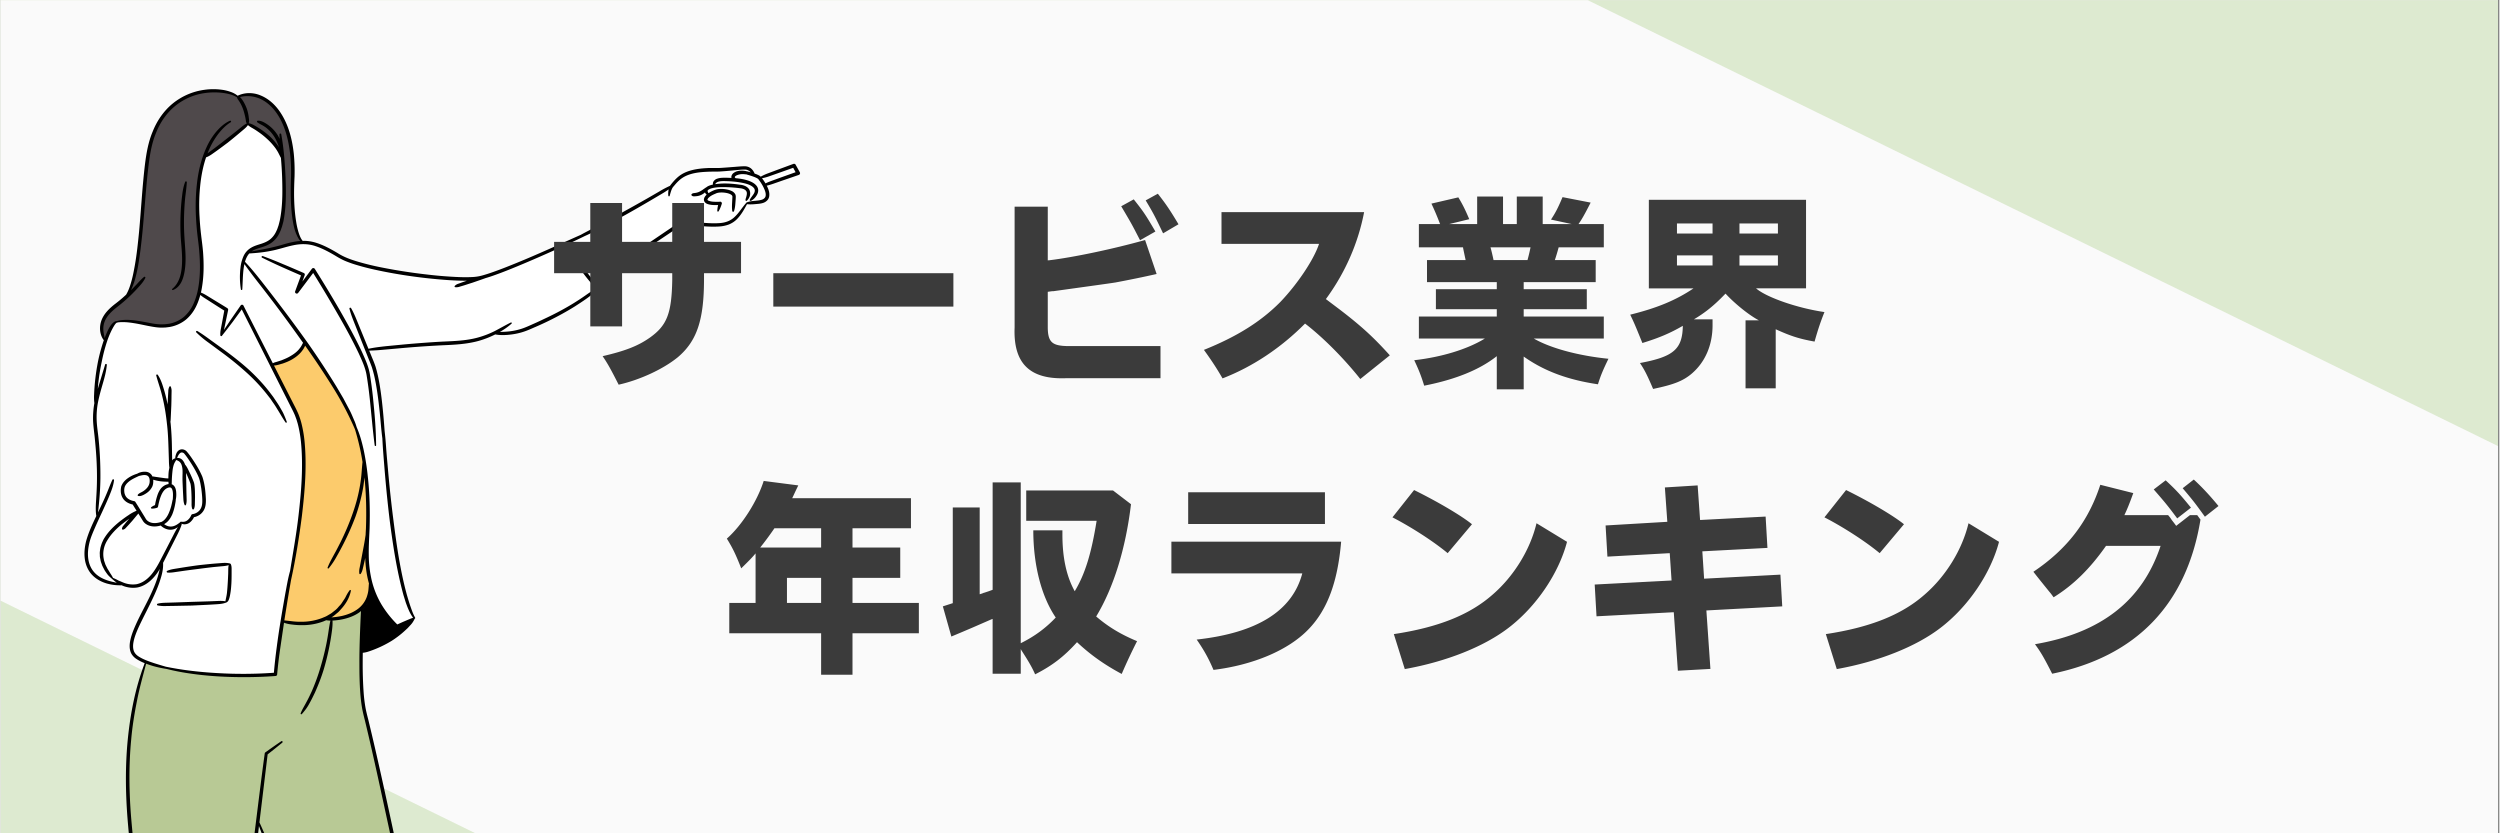
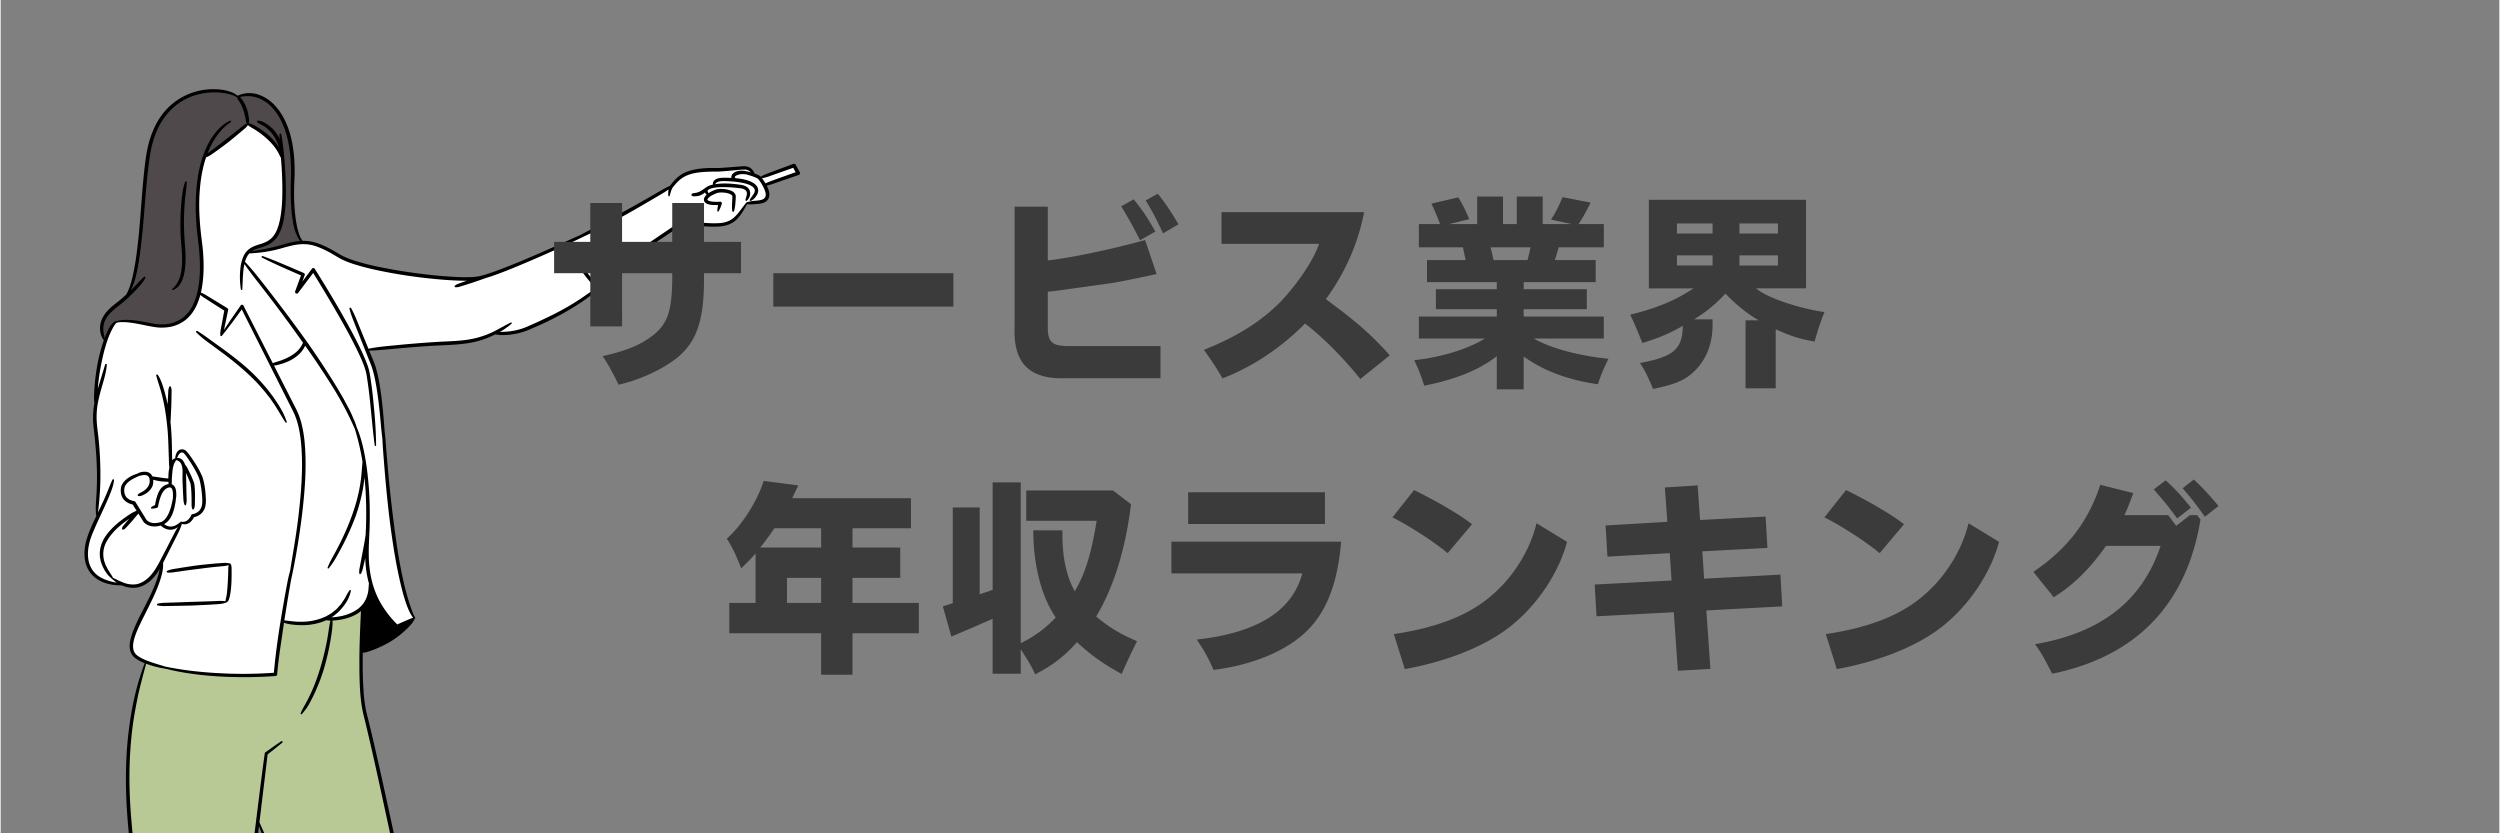
<svg xmlns="http://www.w3.org/2000/svg" width="300" viewBox="0 0 224.88 75" height="100" version="1.0">
  <rect x="0" y="0" width="224.88" height="75" fill="#808080" stroke="none" />
  <defs>
    <clipPath id="a">
-       <path d="M0 .02h224.762v74.96H0Zm0 0" />
-     </clipPath>
+       </clipPath>
    <clipPath id="b">
      <path d="M0 .02h224.762v74.96H0Zm0 0" />
    </clipPath>
    <clipPath id="c">
-       <path d="M19.254-60.523 246.246 50.668 197.25 150.691-29.742 39.496Zm0 0" />
-     </clipPath>
+       </clipPath>
    <clipPath id="d">
      <path d="M19.254-60.523 246.184 50.64l-48.996 100.02-226.93-111.165Zm0 0" />
    </clipPath>
    <clipPath id="e">
      <path d="M7.496 8h64.465v66.98H7.496Zm0 0" />
    </clipPath>
    <clipPath id="f">
      <path d="M14 30h40v44.98H14Zm0 0" />
    </clipPath>
    <clipPath id="g">
      <path d="M11 54h30v20.98H11Zm0 0" />
    </clipPath>
    <clipPath id="h">
      <path d="M7.496 8h64.465v66.98H7.496Zm0 0" />
    </clipPath>
  </defs>
  <g clip-path="url(#a)">
    <path fill="#fff" d="M0 .02h224.879v74.96H0Zm0 0" />
-     <path fill="#ddead0" d="M0 .02h224.879v74.96H0Zm0 0" />
  </g>
  <g clip-path="url(#b)">
    <g clip-path="url(#c)">
      <g clip-path="url(#d)">
        <path fill="#fafafa" d="M19.254-60.523 246.246 50.668l-48.996 100.02L-29.742 39.496Zm0 0" />
      </g>
    </g>
  </g>
  <g clip-path="url(#e)">
    <path fill="#fff" d="M24.426 125.695c-.852 0-1.766-.136-2.793-.422-.63-.183-1.305-.398-1.922-.691l-.04-.016c-.194-.07-.413-.168-.624-.261l-.05-.02a18.91 18.91 0 0 0-1.067-.426 30.836 30.836 0 0 0-1.059-.379c-.367-.128-.738-.257-1.101-.398l-.141-.055c-.133-.05-.258-.097-.399-.164a.825.825 0 0 1-.386-.41c-.156-.394-.082-.805-.02-1.133.094-.457.23-.902.364-1.332.058-.187.113-.367.167-.55l.016-.067v-.066c-.004-.121.016-.239.031-.356.024-.172.043-.347.055-.523.027-.387.043-.727.043-1.047.012-.336.012-.692.004-1.047l-.027-.914-.364-.059c-.433-.07-.91-.156-1.492-.27l-1.258-.257a9.194 9.194 0 0 1-1.14-.305l-.055-.015a30.49 30.49 0 0 1 .05-3.274c.055-.972.13-2.004.239-3.336.188-2.285.41-4.593.605-6.629l.02-.175c.215-2.133.434-4.332.621-6.504.113-1.332.192-2.36.25-3.336.031-.48.059-.965.086-1.445.035-.602.066-1.184.11-1.762v-.035l-.008-.098-.004-.016c-.188-1.136-.313-2.297-.438-3.418l-.785-7.23a118.22 118.22 0 0 1-.344-3.559c-.207-2.578-.199-4.914.02-7.14.25-2.5.71-4.645 1.414-6.559l.14-.379-.367-.172a3.437 3.437 0 0 1-.46-.254c-.239-.148-.422-.37-.489-.593-.078-.223-.09-.477-.043-.785.082-.528.281-1.008.496-1.497.227-.507.485-1.007.735-1.492.222-.433.453-.886.66-1.34.742-1.605.754-2.773.847-3.011 0 0-.855 1.347-1.214 1.742-.293.316-.692.453-1.047.515a2.45 2.45 0 0 1-1.156-.121c-.145-.046-1.325-.074-2.247-.55-.39-.204-.84-.82-.992-1.246-.144-.383-.191-.817-.152-1.336.043-.454.14-.899.3-1.309.212-.57.465-1.117.688-1.586l.059-.121-.02-.129c-.058-.434-.031-.883-.004-1.312.008-.11.012-.211.02-.317.039-.598.058-1.16.058-1.715a32.82 32.82 0 0 0-.183-3.425c-.02-.211-.047-.426-.07-.645-.04-.348-.083-.703-.098-1.063a7.357 7.357 0 0 1 .11-1.511l.01-.063-.007-.066a3.95 3.95 0 0 1-.02-.727c.016-.36.036-.68.067-.98.059-.66.156-1.317.281-1.953.133-.637.29-1.211.469-1.746l.066-.2-.113-.175c-.273-.434-.312-1.063-.098-1.606.235-.578.715-1.008 1.157-1.351.308-.235.617-.493.972-.817l.051-.043.031-.058c.09-.153.16-.293.215-.434.086-.203.16-.434.239-.719.144-.5.238-1.015.324-1.472.18-1.032.289-2.051.379-3 .074-.801.136-1.618.199-2.41.09-1.188.183-2.41.324-3.614.102-.84.266-1.933.664-2.945a7.082 7.082 0 0 1 1.656-2.512c1.86-1.836 5.184-1.277 5.575-.937l.304.191c1.578-.719 3.172.684 3.602 1.32.668 1.008 1.156 2.192 1.316 3.793.063.645.082 1.317.063 2.051-.028.66-.055 1.352-.035 2.05.023.786.082 1.438.183 2.04.055.355.13.691.219 1 .062.191.148.437.285.656l.129.203.242.004c.356.004.7.063 1.035.172.7.223 1.336.582 1.88.899.605.39 1.277.62 1.91.812.578.168 1.222.328 2.027.492a51.33 51.33 0 0 0 4.117.649c.719.082 1.418.148 2.078.191.434.027.941.055 1.465.055.207 0 .414-.004.617-.016.356-.012.68-.066 1.027-.172.317-.09.641-.195.993-.32a47.057 47.057 0 0 0 1.941-.754c1.5-.61 2.996-1.281 4.445-1.934l.102-.043c.434-.195.867-.39 1.3-.582l.024-.011.02-.012c.199-.113.398-.219.601-.32.301-.153.602-.313.903-.47l.187-.1c.793-.422 1.566-.856 2.152-1.184.715-.395 1.43-.797 2.141-1.203l1.063-.614c.273-.16.562-.324.878-.468l.106-.051.07-.094c.028-.039.051-.07.078-.098l.051-.062c.203-.246.48-.559.836-.773.285-.176.633-.305 1.066-.399.325-.07.672-.113 1.137-.137a6.52 6.52 0 0 1 .39-.011l.427.004c.109 0 .218 0 .324-.008.367-.016.742-.047 1.101-.075l.036-.003.308-.024c.27-.023.524-.047.797-.047h.047a.76.76 0 0 1 .492.215c.074.074.133.16.18.258l.082.156.168.063.09.035.054.023c.04.02.082.035.13.067l.214.129.223-.114c.14-.074.285-.136.449-.199l2.312-.86c.149.235.274.462.395.692l-.023.031-2.313.797c-.07.028-.148.051-.23.078l-.446.137.16.434c.079.222.106.39.086.57a.575.575 0 0 1-.152.316.843.843 0 0 1-.309.184c-.195.063-.386.078-.574.094l-.129.008c-.136.011-.265.02-.394.02h-.11l-.273-.013-.133.239c-.226.41-.46.804-.789 1.144a2.004 2.004 0 0 1-.68.45c-.226.09-.488.144-.808.167-.168.012-.344.02-.535.02-.38 0-.762-.027-1.118-.05a29.978 29.978 0 0 1-1.464-.165l-.172-.023-3.11 2.086-1.558 1.039c-.45.304-.89.597-1.344.851l-.29.164.075.317c.07.308.102.582.094.84-.078.054-.149.113-.219.167-.125.098-.25.196-.383.282l-.316.215-.082.058c-.078.059-.113.078-.168.078h-.02l-.03-.011c-.024-.012-.052-.024-.075-.04l-.29-.171-.241.23c-.512.48-1.121.871-1.707 1.25l-.118.078c-.703.438-1.457.856-2.296 1.27-.344.172-.723.347-1.196.554l-.238.102c-.316.137-.64.281-.984.383a6.026 6.026 0 0 1-1.293.238c-.137.008-.274.016-.41.016-.2 0-.387-.016-.563-.043l-.14-.024-.126.063c-.46.226-.925.402-1.382.531-1.067.297-2.188.348-3.27.395-1.059.05-2.152.125-3.344.222l-1.656.149c-.344.03-.734.07-1.129.09l-.625.03.344.837c.113.277.207.508.293.758.074.242.144.5.207.78.223 1.005.344 2.009.46 3.204l.036.363c.043.48.086.953.117 1.426.055.484.094.977.13 1.437.03.473.073.95.116 1.426.028.278.051.543.07.805.137 1.504.297 3.004.485 4.46.18 1.407.387 2.919.687 4.43.145.739.313 1.473.504 2.184l.059.192c.086.293.172.59.273.878l.036.106c.109.305.222.625.375.894l-.016.012-.031.067a1.768 1.768 0 0 1-.328.476l-.243.266-.273.254a7.86 7.86 0 0 1-1.152.875 9.98 9.98 0 0 1-1.286.664c-.27.11-.48.191-.68.258a3.02 3.02 0 0 1-.347.097l-.348.074-.004.352c-.003.266-.003.531-.003.797.004 1.035.03 1.82.09 2.547.03.465.081.879.148 1.265.058.352.144.692.234 1.055l.047.191c.793 3.274 1.512 6.579 2.238 9.957.786 3.692 1.434 6.77 2.086 9.997.266 1.504.559 3.273.606 5.058.012.442-.055.875-.11 1.262-.039.25-.082.5-.132.746l-.008.059.004.058c.789 5.192 1.066 9.29 1.215 10.852.132 1.449.503 2.781.746 4.683.132 1.008.254 1.84.386 2.614l.051.27c.137.75.278 1.523.496 2.265l-.191.187.11.27c.14.347.269.699.39 1.039l.101.281c.204.563.403 1.059.614 1.52.265.59.511 1.047.773 1.433.184.274.352.473.524.625.128.114.3.219.46.32.075.047.145.09.215.137a27.23 27.23 0 0 0 2.86 1.621c.472.227.98.454 1.504.668l.203.082c.398.16.808.325 1.203.512l.078.04.082.003a9.02 9.02 0 0 1 1.617.27c.477.136 1.04.32 1.524.656.265.187.445.39.55.61a.797.797 0 0 1 .086.402.622.622 0 0 1-.175.37c-.188.204-.422.317-.715.423-.235.082-.5.144-.813.19-.324.048-.668.071-1.023.071a9.13 9.13 0 0 1-.645-.023 88.972 88.972 0 0 1-1.504-.153l-3.484-.375a67.795 67.795 0 0 0-3.328-.285 17.75 17.75 0 0 0-1.012-.035 8.51 8.51 0 0 0-.656.024c-.469.039-1.05.086-1.613.086h-.059c-.504-.008-1.09-.032-1.652-.22-.309-.109-.535-.253-.688-.445a.946.946 0 0 1-.176-.367 3.103 3.103 0 0 1-.093-.41c-.082-.566.035-1.144.164-1.633.07-.254.152-.523.254-.816l.015-.043.008-.047c.008-.055.016-.11.027-.16l.004-.027v-.024c.012-.121.028-.242.047-.36l.004-.019v-.023c.016-.18.04-.485.024-.781a10.826 10.826 0 0 0-.176-1.61c-.09-.547-.2-1.082-.324-1.59a28.987 28.987 0 0 0-.204-.785c-.039-.137-.082-.285-.113-.445l-.066-.32-.461-.043c-.371-.043-.774-.07-1.188-.09a16.676 16.676 0 0 0-1.191 0l-.152.008c-.317.015-.637.03-.958.039l-.003-.032c-.262-2.367-.442-4.777-.618-7.109-.07-.973-.14-1.938-.218-2.906-.125-1.73-.29-3.496-.43-5.055-.145-1.52-.316-3.289-.547-5.043a30.753 30.753 0 0 0-.422-2.5l-.304-1.23-.34-1.223a93.666 93.666 0 0 0-1.578-4.824 176.333 176.333 0 0 0-1.758-4.766l-.508-1.32c-.258-.668-1.188-2.867-1.441-3.535l-.188 1.64-.707 6.074-.055.485c-.238 2.101-.488 4.277-.652 6.414-.023.351-.027.691-.035 1.05-.016.794-.035 1.61-.23 2.407a2.134 2.134 0 0 1-.196.508l-.055.105.008.117c.05.875.043 1.739.031 2.47l-.05 2.694-.133 5.383-.153 5.383-.062 2.82c-.016.809-.031 1.649-.094 2.47l-.008.066.012.046c-.07.399-.32.77-.664.993l-.242.152.035.289c.023.148.04.297.059.445.015.141.035.278.054.414.063.426.153.801.27 1.157.137.406.308.761.512 1.066.03.047.066.094.105.14l.07.098.075.082.125.137.41.434c.191.207.379.414.562.62.34.376.696.766 1.059 1.13.305.297.597.55.902.78.117.09.235.177.352.263.183.132.347.257.515.386l.078.059.07.02c.4.144.79.374 1.188.703.211.175.371.336.5.504.121.164.262.386.254.656-.004.215-.133.433-.351.597-.18.137-.387.247-.637.336-.41.137-.875.207-1.414.211Zm0 0" />
  </g>
  <g clip-path="url(#f)">
-     <path fill="#fccb6c" d="M26.586 123.914c.117.156.254.395.242.637-.008.199-.129.402-.344.566a2.183 2.183 0 0 1-.625.317c-.39.132-.836.195-1.398.203a11.128 11.128 0 0 1-2.816-.403 15.053 15.053 0 0 1-1.36-.437l-.21-.078c-.165-.063-.329-.125-.493-.184a6.123 6.123 0 0 0-.484-.238l-.09-.043c-.32-.145-.668-.29-1.063-.442-.468-.187-.953-.355-1.418-.519l-.742-.258-.144-.058a5.587 5.587 0 0 1-.383-.153.755.755 0 0 1-.375-.386c-.145-.34-.094-.75-.024-1.106.051-.285.13-.574.204-.852l.132-.5.203.407c.141.242.336.468.61.715.422.363.926.691 1.586 1.023.535.258 1.129.488 1.758.68.304.093.613.172.918.234.168.031.304.055.43.066.152.051.28.075.41.079.187.015.374.023.558.023h.062c.34 0 .688-.02 1.043-.066a10.988 10.988 0 0 0 1.622-.34c.152-.04.308-.094.449-.2l.066-.046.07.043c.442.28.81.547 1.118.808.195.168.359.34.488.508Zm26.531-.95c-.101-.214-.281-.413-.543-.6-.379-.266-.844-.473-1.508-.673a13.72 13.72 0 0 0-1.605-.382l-.063-.012-.043.043c-.171.176-.398.32-.69.445a6.214 6.214 0 0 1-.845.29 7.49 7.49 0 0 1-1.765.25c-.106.003-.215.003-.325.003-.457 0-.945-.027-1.449-.082-.117-.016-.234-.023-.351-.035a8.005 8.005 0 0 1-.535-.063l-.883-.136c-1.32-.246-2.43-.586-3.399-1.032a10.085 10.085 0 0 1-1.547-.863c-.5-.34-.898-.687-1.218-1.062l-.164-.188-.043.242a5.916 5.916 0 0 1-.075.364.71.71 0 0 1-.062.12l-.035.079c-.078.285-.157.59-.223.894-.117.528-.21 1.086-.121 1.637.023.145.05.274.09.399a.9.9 0 0 0 .176.363c.148.183.375.328.68.43.534.18 1.128.207 1.636.21.547 0 1.078-.043 1.664-.093.219-.016.445-.024.7-.024.324 0 .648.012.976.028 1.094.058 2.16.16 3.336.273.789.082 1.582.172 2.37.262l.95.105c.555.063 1.113.125 1.664.172.235.02.465.027.68.027.344 0 .672-.02.98-.066.305-.043.567-.102.805-.184.324-.109.55-.246.695-.406.196-.199.223-.453.09-.734ZM33.234 52.392c-.007-.024-.011-.043-.02-.067-.16-.629-.253-1.32-.284-2.113l-.235-.023-.035.171c-.02.09-.039.176-.062.266l-.114.504a1.98 1.98 0 0 1-.097.305c0-.11.02-.215.039-.317l.097-.508.192-1.015c.074-.364.133-.696.183-1.016.016-.094.028-.183.043-.277l.02-.153.035-.586c.055-1.69.008-3.199-.137-4.609h-.238c-.031.344-.074.672-.125.973a15.181 15.181 0 0 1-.672 2.523 23.934 23.934 0 0 1-1.047 2.395c-.207.39-.406.777-.62 1.152-.137.25-.278.48-.43.695.09-.183.183-.363.28-.539l.098-.183c.2-.356.387-.727.57-1.082l.036-.075c.418-.851.754-1.632 1.023-2.394.309-.86.54-1.703.688-2.504.082-.453.137-.875.172-1.289.015-.137.023-.277.035-.414.016-.203.031-.406.055-.613v-.032a21.897 21.897 0 0 0-.688-2.98 28.92 28.92 0 0 0-1.922-3.668 69.809 69.809 0 0 0-2.574-3.875l-.133-.188-.078.215a.767.767 0 0 1-.059.13 2.491 2.491 0 0 1-.27.402 2.93 2.93 0 0 1-.745.613 4.6 4.6 0 0 1-.875.394 2.849 2.849 0 0 0-.195.055c-.192.059-.368.11-.551.113l-.188.004 1.899 3.735c.129.25.254.496.367.754.098.242.187.503.27.796.128.496.222 1.036.288 1.653.22 2.281.016 4.558-.234 6.683-.273 2.137-.594 4.035-.988 5.805-.035.238-.078.477-.121.715-.032.191-.067.383-.098.574-.129.774-.258 1.547-.375 2.32l-.02.125.126.012c.152.016.3.031.453.05l.285.032c.246.028.508.043.773.043h.153a5.317 5.317 0 0 0 1.804-.355c.051-.024.098-.043.149-.063.09-.035.183-.07.273-.12l.39-.231c.083-.055.157-.118.231-.176.043-.035.082-.07.125-.102.13-.093.235-.215.336-.332.031-.039.067-.074.102-.113.07-.07.144-.148.195-.238l.242-.371c.063-.082.106-.168.149-.254.027-.051.05-.102.082-.153l.058-.105c-.148.45-.414.887-.78 1.289-.102.121-.2.234-.321.324l-.125.102c-.082.07-.16.136-.242.191l-.149.094.074.219.164-.016c.282-.023.532-.059.77-.113.555-.121 1.031-.32 1.414-.59a2.45 2.45 0 0 0 .93-1.188c.097-.285.152-.523.164-.746l.023-.261c.004-.083.008-.168.02-.254V52.5l-.004-.02-.024-.09Zm0 0" />
-   </g>
+     </g>
  <path fill="#4f494b" d="M27.027 21.61a1.499 1.499 0 0 1-.144-.176 2.31 2.31 0 0 1-.215-.465 6.107 6.107 0 0 1-.254-.996 13.583 13.583 0 0 1-.195-2.043c-.02-.621.008-1.258.031-1.871l.008-.176c.02-.742-.008-1.41-.074-2.04-.176-1.597-.598-2.847-1.297-3.823-.438-.602-.977-1.047-1.555-1.293A2.7 2.7 0 0 0 22.25 8.5c-.262 0-.52.04-.766.113l-.16.047c-.433-.3-.992-.402-1.433-.453a5.517 5.517 0 0 0-1.528.04 5.533 5.533 0 0 0-2.754 1.206c-.75.617-1.351 1.465-1.742 2.445-.398.946-.562 1.977-.68 2.95a83.946 83.946 0 0 0-.308 3.375c-.07.879-.14 1.785-.234 2.68-.094.949-.207 1.976-.395 3.015-.09.48-.188.984-.352 1.484a4.363 4.363 0 0 1-.265.66l.187.137c.242-.234.492-.492.766-.777-.227.293-.492.59-.813.91-.398.395-.851.793-1.351 1.184-.402.32-.895.757-1.145 1.332a1.812 1.812 0 0 0-.148.855c.004.152.035.297.062.438.02.093.04.191.051.289l.23.027c.114-.297.208-.523.317-.746.074-.137.149-.277.242-.398.114-.137.219-.25.367-.293l.028.003.027-.007c.258-.075.543-.114.871-.114.2 0 .414.016.672.043.422.051.844.133 1.254.207l.316.059a5.458 5.458 0 0 0 .864.102c.062 0 .125-.004.187-.008l.133-.004c.086-.008.172-.016.258-.028l.137-.02a3.005 3.005 0 0 0 1.418-.64c.378-.32.695-.758.914-1.258.199-.44.343-.933.437-1.507.152-.91.18-1.91.086-3.149-.027-.36-.07-.719-.113-1.07l-.059-.504a22.49 22.49 0 0 1-.129-1.582 17.363 17.363 0 0 1 .102-3.164c.144-1.145.422-2.172.824-3.059.219-.484.5-.941.828-1.351a6.26 6.26 0 0 1 .508-.524c-.156.16-.316.34-.473.543-.308.403-.582.86-.804 1.36-.051.109-.098.222-.145.336l-.2.484.352-.273.16-.122c.165-.117.329-.238.493-.359.308-.23.61-.469.968-.754l.961-.75.477-.387c.125-.105.277-.226.45-.304l.046-.02.059.008c.18.031.336.11.465.184.156.086.324.187.496.3.332.215.64.454.918.707.265.254.515.551.753.91l.227-.078a4.554 4.554 0 0 0-.406-.937c-.2-.32-.434-.594-.692-.809a2.654 2.654 0 0 0-.449-.308l-.09-.051a3.145 3.145 0 0 1-.25-.14c.133.019.254.074.368.132.156.086.316.184.464.309.278.219.524.496.73.816.056.094.102.192.15.29l.218-.055c.07.418.113.843.156 1.257l.032.305c.054.582.101 1.223.132 1.953.032.707.04 1.352.016 1.965-.02.578-.063 1.258-.215 1.953-.074.344-.18.66-.308.942a2.268 2.268 0 0 1-.586.8c-.282.246-.637.38-.883.457-.067.02-.133.04-.196.063-.257.078-.503.152-.714.277a.642.642 0 0 0-.086.055l-.035.023.09.215c.175-.035.35-.066.523-.097.375-.067.762-.137 1.14-.223.36-.082.684-.16 1.008-.258l.145-.039c.281-.082.574-.164.867-.223.215-.043.434-.078.656-.093l.25-.02ZM15.97 25.651a.978.978 0 0 1-.278.25c.082-.09.16-.183.235-.28.105-.145.195-.321.281-.552.113-.332.184-.718.211-1.21.047-.684 0-1.352-.047-2.06l-.031-.433c-.047-.836-.047-1.68.004-2.5.035-.539.09-1.02.164-1.46-.051.456-.086.94-.11 1.464-.043.89-.043 1.707.008 2.492.016.235.035.469.055.707.047.586.098 1.192.055 1.793-.043.508-.121.89-.25 1.23-.086.231-.18.41-.297.56Zm6.156-15.16a4.795 4.795 0 0 0-.176-.629 3.444 3.444 0 0 0-.445-.902.77.77 0 0 1-.098-.172l.043.031c.04.028.078.067.117.125.063.078.125.168.192.278.105.175.199.375.285.605.074.227.125.438.156.645.004.058.012.117.02.175a.93.93 0 0 1 .008.344.665.665 0 0 1-.047-.18 1.468 1.468 0 0 1-.02-.128l-.035-.192Zm0 0" />
  <g clip-path="url(#g)">
    <path fill="#b8c995" d="M40.652 112.617c-.39-.8-.574-1.683-.738-2.457a53.93 53.93 0 0 1-.465-2.601c-.27-1.711-.508-3.473-.707-5.239a160.71 160.71 0 0 1-.5-5.257 31.997 31.997 0 0 0-.289-2.626c-.023-.152-.043-.308-.066-.46-.04-.282-.082-.563-.114-.848a12.22 12.22 0 0 1-.039-.41l-.195-.012.074-.398c.137-.805.285-1.633.274-2.442-.075-1.469-.274-3.027-.645-5.058-.699-3.399-1.426-6.805-2.113-9.985l-.367-1.699c-.586-2.71-1.196-5.516-1.852-8.258l-.05-.199c-.087-.34-.172-.691-.231-1.05a13.492 13.492 0 0 1-.149-1.27 37.1 37.1 0 0 1-.078-2.555c-.004-1.602.07-3.227.141-4.793l.016-.273-.262.222a.881.881 0 0 1-.113.09c-.395.273-.887.469-1.457.586-.258.055-.52.09-.782.105l-.125.008h-.148a2.13 2.13 0 0 1-.348-.031l-.035-.008-.031.012c-.078.031-.153.066-.238.102a5.204 5.204 0 0 1-1.836.335h-.063a6.36 6.36 0 0 1-.871-.054 2.65 2.65 0 0 1-.707-.16l-.14-.051-.352 2.402c-.094.668-.211 1.543-.285 2.406-.004.02-.016.032-.032.032a34.24 34.24 0 0 1-2.617.101l-.262.004c-.793 0-1.585-.027-2.355-.074a29.286 29.286 0 0 1-2.602-.277 20.214 20.214 0 0 1-1.699-.329h-.074c-.176 0-.34-.035-.52-.074l-.074-.02a13.08 13.08 0 0 1-.77-.199 7.99 7.99 0 0 1-.632-.21l-.125-.047-.031.129c-.094.382-.192.761-.293 1.14-.184.703-.375 1.434-.52 2.16a31.51 31.51 0 0 0-.523 3.532c-.207 2.242-.211 4.574-.012 7.132.129 1.618.305 3.258.477 4.848.082.754.16 1.512.238 2.266.246 2.332.496 4.738.691 7.09l-.02.03.005.036c.05.969.039 2.016-.036 3.3-.054.981-.132 2.044-.238 3.337-.18 2.218-.398 4.472-.605 6.656l-.051.492c-.203 2.02-.41 4.106-.586 6.164a148.092 148.092 0 0 0-.25 3.328c-.031.485-.055.973-.082 1.457-.031.606-.063 1.215-.105 1.82l-.008.122.12.004c.427.02.84.093 1.192.164l1.262.246c.68.125 1.25.219 1.8.297l.048.007c.23.032.457.06.683.082.57.06 1 .086 1.406.086.418 0 .793-.03 1.145-.09.465-.078.863-.226 1.18-.437.308-.207.558-.5.78-.933l.04-.04-.004-.054a30.483 30.483 0 0 1-.059-2.653l.04-2.691.128-5.387.157-5.386.062-2.692a54.16 54.16 0 0 1 .07-2.238l-.218-.07c-.145.234-.285.441-.418.628-.067.09-.13.18-.196.262.063-.09.122-.18.18-.27.156-.242.317-.484.461-.734.172-.285.277-.527.34-.789.187-.773.203-1.597.219-2.39.004-.348.011-.704.03-1.055.153-2.094.388-4.215.61-6.266l.07-.64c.262-2.32.547-4.645.82-6.891l.204-1.617c.215-1.727.434-3.512.68-5.278.199-.144.398-.285.601-.43-.172.138-.351.278-.535.419l-.039.031-.75 6.2.016.03c.738 1.61 1.398 3.266 1.945 4.672.684 1.77 1.262 3.325 1.77 4.762a94.318 94.318 0 0 1 1.585 4.824l.344 1.223.309 1.23c.195.883.328 1.762.43 2.504.222 1.684.378 3.348.535 5.047.144 1.656.297 3.371.414 5.059.066.969.14 1.933.21 2.902.176 2.336.36 4.754.45 7.137l.004.14.14-.03a8.108 8.108 0 0 1 1.832-.188c.157 0 .313.004.47.008.394.007.796.043 1.183.078.394.035.797.07 1.195.078.14.004.281.004.422.004.7 0 1.336-.04 1.95-.121.452-.075.82-.157 1.155-.254.168-.051.329-.11.489-.168.183-.067.37-.133.566-.188l.137-.039ZM29.754 56.06c0 .23-.024.48-.067.78a22.76 22.76 0 0 1-.707 3.316 17.467 17.467 0 0 1-.8 2.115c-.157.335-.32.683-.52 1.015a3.612 3.612 0 0 1-.379.586c.047-.09.098-.18.149-.27.062-.117.129-.23.187-.347.184-.332.348-.68.496-1.012.336-.777.59-1.469.774-2.113.222-.738.406-1.473.547-2.188.07-.355.14-.734.195-1.113.027-.215.07-.484.125-.77Zm0 0" />
  </g>
  <g clip-path="url(#h)">
    <path d="M71.926 15.512v-.004c-.125-.227-.25-.457-.38-.684v-.004a.167.167 0 0 0-.198-.07l-1.543.57-.774.29a4.136 4.136 0 0 0-.625.292c-.12-.113-.226-.148-.332-.199a2.446 2.446 0 0 0-.219-.078 1.2 1.2 0 0 0-.25-.398.902.902 0 0 0-.601-.262c-.418-.004-.777.047-1.164.07-.38.031-.758.063-1.133.082-.367.016-.758-.012-1.14.012-.387.02-.778.059-1.16.14-.384.083-.77.208-1.114.418-.348.211-.629.508-.871.801-.059.075-.113.133-.18.235a8.749 8.749 0 0 0-.965.511l-1.062.614c-.711.406-1.422.804-2.14 1.199a88.116 88.116 0 0 1-3.235 1.75c-.211.11-.418.219-.625.336-1.95.867-3.883 1.762-5.856 2.562-.644.262-1.289.52-1.937.75a15.1 15.1 0 0 1-.98.32 4.09 4.09 0 0 1-.993.169c-.683.035-1.379.003-2.066-.043a36.714 36.714 0 0 1-2.07-.192 48.571 48.571 0 0 1-4.11-.644 23.594 23.594 0 0 1-2.012-.492c-.664-.196-1.296-.418-1.879-.793-.601-.356-1.222-.696-1.906-.915a3.813 3.813 0 0 0-1.066-.18c-.055 0-.11 0-.16.005-.176-.215-.282-.489-.367-.758a6.973 6.973 0 0 1-.22-.98c-.109-.665-.16-1.34-.179-2.016-.02-.68.004-1.348.035-2.04.02-.687 0-1.378-.07-2.066-.149-1.363-.512-2.758-1.348-3.906-.418-.566-.972-1.059-1.644-1.328-.649-.277-1.43-.281-2.055.031a2.106 2.106 0 0 0-.656-.355 3.742 3.742 0 0 0-.77-.184 5.658 5.658 0 0 0-1.562.004 5.729 5.729 0 0 0-2.852 1.23c-.816.665-1.422 1.555-1.805 2.516-.406.957-.578 1.985-.703 2.992-.242 2.024-.343 4.047-.53 6.063-.099 1.008-.204 2.015-.38 3.008-.09.492-.18.988-.32 1.468-.113.403-.25.809-.465 1.164a12.12 12.12 0 0 1-.996.836c-.473.371-.953.813-1.2 1.418-.238.594-.202 1.317.173 1.82.004.008.011.012.02.016a15.402 15.402 0 0 0-.524 1.914 19.507 19.507 0 0 0-.352 2.957c-.015.262-.012.528.024.793a7.65 7.65 0 0 0-.118 1.582c.028.59.118 1.153.168 1.72.114 1.132.188 2.273.184 3.41 0 .57-.023 1.136-.059 1.706-.03.567-.093 1.14-.004 1.727 0 .004.004.008.008.008-.355.742-.707 1.484-.93 2.3-.12.504-.18 1.028-.113 1.551.063.52.274 1.043.64 1.438.368.398.856.656 1.356.8.434.122.88.169 1.325.157.054.023.105.05.164.07.386.14.812.195 1.234.129.418-.074.797-.285 1.113-.547.317-.266.575-.582.793-.918.043-.07.082-.14.121-.21-.054.26-.12.519-.199.777-.156.492-.355.972-.574 1.449-.438.949-.965 1.86-1.398 2.832-.211.484-.418.984-.508 1.535-.04.27-.047.562.047.848.09.289.316.527.55.675.235.153.48.27.73.371-.839 2.192-1.288 4.52-1.523 6.852-.234 2.383-.207 4.79-.02 7.168.095 1.191.216 2.379.349 3.563l.386 3.554.383 3.555c.129 1.183.254 2.371.453 3.547.004.011.008.015.016.023-.082 1.102-.13 2.2-.203 3.301a119.16 119.16 0 0 1-.25 3.328c-.188 2.219-.414 4.438-.637 6.652a473.691 473.691 0 0 0-.61 6.66c-.09 1.114-.175 2.227-.238 3.34a31.893 31.893 0 0 0-.047 3.348c.004.04.036.07.075.074.007 0 .011-.004.015-.007.399.148.809.242 1.219.328l1.258.261c.582.114 1.164.22 1.75.309-.004.09-.004.18 0 .27l.015.523a23.21 23.21 0 0 1-.046 2.082 7.318 7.318 0 0 1-.055.512c-.02.14-.035.277-.027.422-.184.632-.407 1.265-.551 1.941-.067.383-.137.797.031 1.219a.984.984 0 0 0 .457.484c.2.094.367.149.55.223.72.277 1.45.504 2.161.777.36.133.715.274 1.063.422.234.105.468.207.707.297.625.297 1.289.508 1.949.703.93.254 1.89.43 2.87.426.49-.004.985-.059 1.462-.223a2.41 2.41 0 0 0 .68-.355c.203-.153.402-.407.41-.711.007-.297-.133-.547-.286-.746a3.371 3.371 0 0 0-.523-.532c-.383-.312-.793-.574-1.254-.738-.012-.004-.02 0-.027 0-.309-.246-.621-.465-.926-.695a8.69 8.69 0 0 1-.887-.77c-.558-.55-1.074-1.16-1.617-1.742l-.41-.437c-.07-.07-.129-.141-.191-.211-.055-.075-.118-.149-.168-.227a4.334 4.334 0 0 1-.497-1.031 6.972 6.972 0 0 1-.265-1.13c-.05-.35-.082-.702-.145-1.054.059-.035.117-.066.172-.101.387-.25.664-.672.735-1.11.003-.015-.004-.035-.012-.05.074-.887.086-1.774.105-2.66l.055-2.696.156-5.383.133-5.387.05-2.69c.016-.856.016-1.708-.038-2.563.105-.188.195-.395.246-.606.285-1.164.195-2.344.27-3.48.175-2.297.445-4.598.706-6.895l.805-6.89.043-.387c.559 1.488 1.14 2.972 1.711 4.457a187.571 187.571 0 0 1 1.758 4.758 96.167 96.167 0 0 1 1.57 4.816l.34 1.219.305 1.226c.175.82.308 1.653.418 2.489.222 1.671.39 3.355.547 5.035.156 1.683.308 3.367.43 5.054.269 3.364.468 6.735.847 10.09-.004.004-.008.008-.008.016 0 .043.04.078.082.078h.004c.39-.008.785-.027 1.176-.047.394-.015.789-.015 1.183 0 .391.016.786.043 1.176.086.121.016.242.024.36.035.03.227.09.45.152.668.074.258.14.52.203.781.129.524.234 1.051.32 1.582.098.528.16 1.06.176 1.59.012.266-.004.532-.023.793-.024.125-.04.254-.051.387l-.035.219c-.098.281-.192.566-.27.855-.14.54-.25 1.114-.164 1.696.02.14.05.285.094.421.035.137.101.301.203.422.2.254.48.399.758.496.558.188 1.137.22 1.699.223.566.004 1.129-.039 1.684-.082.543-.043 1.093-.02 1.648.008 1.106.062 2.215.172 3.32.289l3.325.355c.554.059 1.105.118 1.668.168a7.767 7.767 0 0 0 1.703-.047c.28-.043.562-.101.84-.195.273-.101.55-.222.773-.465a.78.78 0 0 0 .21-.453.866.866 0 0 0-.097-.476c-.133-.29-.363-.504-.601-.672-.48-.336-1.028-.524-1.57-.676a8.92 8.92 0 0 0-1.665-.277c-.008 0-.011.004-.02.007-.484-.238-.984-.433-1.48-.632a25.482 25.482 0 0 1-1.492-.664 26.448 26.448 0 0 1-2.844-1.61c-.222-.148-.484-.289-.656-.445a3.22 3.22 0 0 1-.5-.594 9.695 9.695 0 0 1-.766-1.418 20.832 20.832 0 0 1-.605-1.504c-.187-.511-.363-1.023-.578-1.527 0-.004-.004-.004-.008-.008.059-.035.113-.074.164-.117.008-.004.012-.012.016-.02.011-.015.02-.03.011-.05v-.004c-.48-1.676-.78-3.414-1.05-5.149-.266-1.738-.48-3.488-.68-5.234-.203-1.75-.383-3.5-.527-5.254a33.1 33.1 0 0 0-.301-2.633l-.215-1.3c-.062-.387-.117-.77-.137-1.153.051-.266.102-.535.141-.805.062-.422.121-.847.113-1.289-.047-1.715-.312-3.406-.61-5.086a1053.75 1053.75 0 0 0-2.085-9.996c-.715-3.328-1.438-6.652-2.238-9.96-.106-.419-.215-.825-.282-1.235a13.39 13.39 0 0 1-.148-1.254 36.503 36.503 0 0 1-.086-2.539c0-.348.004-.695.008-1.043.207-.016.402-.07.594-.137a9.894 9.894 0 0 0 2-.934 8.372 8.372 0 0 0 1.171-.894l.27-.25.25-.27c.164-.167.29-.367.387-.581.004 0 .008 0 .008-.004a.07.07 0 0 0 .027-.102l-.008-.016c-.172-.296-.293-.66-.414-1.003-.121-.348-.223-.707-.328-1.063a31.274 31.274 0 0 1-.504-2.172c-.29-1.46-.496-2.941-.684-4.422a113.19 113.19 0 0 1-.484-4.453c-.063-.742-.137-1.484-.188-2.23a29.32 29.32 0 0 0-.132-1.438 69.29 69.29 0 0 0-.149-1.793c-.105-1.074-.23-2.152-.465-3.218-.062-.27-.129-.536-.21-.797-.09-.266-.192-.52-.297-.766l-.266-.652c.52-.008 1.035-.055 1.55-.102l1.657-.148a94.297 94.297 0 0 1 3.313-.227c1.101-.047 2.238-.094 3.332-.398a8.441 8.441 0 0 0 1.492-.582c.363.07.73.07 1.097.043.446-.036.891-.11 1.325-.243.437-.128.836-.32 1.238-.492a25.7 25.7 0 0 0 1.2-.554c.792-.391 1.566-.813 2.316-1.282.703-.457 1.421-.906 2.011-1.511.09.07.18.132.285.183a.054.054 0 0 0 .036 0 .115.115 0 0 0 .05.02c.164.004.242-.098.352-.164l.312-.215c.211-.137.403-.301.606-.453h.004a.154.154 0 0 0 .058-.114c.012-.378-.058-.738-.152-1.09.54-.285 1.047-.624 1.555-.964l1.558-1.04 3.063-2.054a26.97 26.97 0 0 0 1.586.18c.554.043 1.11.074 1.675.035a2.99 2.99 0 0 0 .852-.18c.273-.11.527-.277.73-.484.395-.403.649-.88.903-1.344.238.031.469.02.7 0 .237-.023.48-.027.741-.11a.89.89 0 0 0 .364-.218.675.675 0 0 0 .195-.406c.035-.293-.05-.543-.149-.774-.023-.055-.05-.105-.078-.156a5.47 5.47 0 0 0 .563-.164l.773-.27 1.555-.535.023-.012a.16.16 0 0 0 .067-.218ZM23.273 8.859c.606.25 1.114.704 1.504 1.239.785 1.082 1.121 2.43 1.274 3.757.074.672.097 1.348.082 2.024a27.685 27.685 0 0 0-.02 2.055c.024.687.078 1.375.196 2.058.062.34.14.68.27 1.008.097.238.21.488.394.688-.239.015-.473.05-.703.101-.348.066-.688.168-1.02.266-.332.097-.668.175-1.004.254-.543.125-1.098.21-1.652.316.035-.023.066-.05.105-.07.258-.153.57-.23.89-.332.321-.106.653-.25.923-.485a2.3 2.3 0 0 0 .613-.84c.086-.156.125-.32.188-.476.046-.164.09-.324.132-.488.262-1.313.246-2.637.196-3.946-.063-1.312-.153-2.62-.391-3.91a.08.08 0 0 0-.078-.062.078.078 0 0 0-.078.078v.004c0 .132.004.261.008.394a4.615 4.615 0 0 0-.16-.308 3.292 3.292 0 0 0-1.238-1.168c-.173-.09-.352-.164-.56-.153-.023.004-.046.012-.062.032a.078.078 0 0 0 .02.113l.007.008c.145.105.297.18.45.261.148.086.296.18.425.293.27.223.489.492.672.785.168.286.297.59.395.91l-.024-.042a5.67 5.67 0 0 0-.761-.91 7.545 7.545 0 0 0-1.442-1.028 1.54 1.54 0 0 0-.504-.195c.082-.211.012-.418-.004-.625a3.913 3.913 0 0 0-.16-.672 4.241 4.241 0 0 0-.297-.633 3.464 3.464 0 0 0-.199-.289.714.714 0 0 0-.129-.137 2.825 2.825 0 0 1 1.742.125Zm-1.43 14.227c-.136.32-.222.652-.257.984a7.004 7.004 0 0 0 .035 1.98c.008.028.031.052.059.052a.064.064 0 0 0 .066-.059c.043-.652.04-1.3.129-1.934a5.18 5.18 0 0 1 .063-.34c.41.583.84 1.145 1.277 1.704.48.613.953 1.23 1.426 1.851.879 1.164 1.734 2.34 2.574 3.528-.047.085-.094.175-.14.261-.071.13-.165.246-.259.36-.199.226-.449.41-.714.562-.258.164-.547.278-.836.395l-.45.144a1.47 1.47 0 0 0-.324.117l-2.64-5.187a.159.159 0 0 0-.047-.055.15.15 0 0 0-.203.04l-.918 1.323c-.196.293-.391.586-.586.883l.011-.05.121-.579.243-1.16a.17.17 0 0 0-.075-.172c-.41-.257-.824-.504-1.234-.757l-.613-.375c-.168-.102-.34-.2-.528-.27.036-.148.067-.3.09-.453.184-1.059.18-2.137.102-3.195-.043-.532-.121-1.063-.18-1.582a23.303 23.303 0 0 1-.133-1.567 17.473 17.473 0 0 1 .09-3.133c.094-.761.25-1.52.496-2.242.168-.058.32-.144.465-.242.168-.117.336-.234.504-.355.332-.239.66-.485.988-.731.32-.254.637-.516.95-.777l.468-.395c.145-.12.282-.242.39-.402.134.113.278.203.427.285.164.094.32.195.476.305.313.21.606.449.88.707.276.254.519.535.734.836.101.156.203.312.277.48.062.11.11.227.176.336.05.598.09 1.195.109 1.793.04 1.297.047 2.61-.215 3.863-.039.153-.074.309-.12.461-.056.145-.095.301-.169.438-.121.285-.3.539-.527.738-.223.195-.504.324-.809.426-.305.101-.64.183-.949.367a1.68 1.68 0 0 0-.7.793Zm10.044 15.55c.293.962.523 1.946.68 2.946-.04.348-.06.688-.09 1.031a12.7 12.7 0 0 1-.172 1.278c-.153.847-.39 1.675-.684 2.488-.289.812-.633 1.605-1.016 2.383-.195.386-.39.773-.601 1.148-.207.383-.422.758-.578 1.172h-.004a.066.066 0 0 0 .02.07c.027.024.066.02.085-.007.282-.344.524-.708.73-1.094.22-.38.423-.766.622-1.156a23.16 23.16 0 0 0 1.058-2.407c.293-.828.524-1.68.676-2.543.055-.324.094-.652.13-.98.155 1.523.187 3.062.132 4.594-.012.195-.023.39-.031.586-.02.136-.04.273-.063.414-.054.336-.117.675-.183 1.011l-.192 1.02-.097.508a1.46 1.46 0 0 0-.028.523.074.074 0 0 0 .028.043c.03.02.07.012.093-.016.106-.156.157-.32.196-.492l.117-.504c.035-.148.066-.293.094-.437.027.715.109 1.433.293 2.137.011.05.027.101.043.152-.02.176-.024.344-.043.516-.016.25-.079.488-.157.718a2.34 2.34 0 0 1-.886 1.13c-.403.28-.88.464-1.371.573-.25.051-.5.09-.754.11-.059.004-.114.011-.168.015l.148-.093c.133-.094.25-.203.379-.305.129-.094.23-.219.336-.34.433-.469.77-1.035.89-1.656a.065.065 0 0 0-.023-.063c-.027-.02-.066-.015-.086.012l-.004.008c-.097.125-.18.258-.25.387-.078.132-.129.273-.218.394l-.247.375c-.078.13-.195.227-.289.34a1.842 1.842 0 0 1-.316.313c-.121.09-.23.19-.352.273l-.386.227c-.13.074-.274.117-.407.18a5.172 5.172 0 0 1-1.761.339c-.301.008-.606-.004-.91-.039-.243-.027-.489-.059-.739-.082.121-.773.246-1.547.375-2.32.07-.43.153-.86.223-1.29.422-1.917.734-3.859.984-5.808.262-2.219.453-4.461.235-6.707a11.097 11.097 0 0 0-.293-1.672 6.618 6.618 0 0 0-.274-.812 11.62 11.62 0 0 0-.37-.766l-1.52-2.984-.293-.582c.265-.004.515-.106.77-.172.312-.106.62-.23.91-.407.285-.171.554-.382.773-.64.105-.133.21-.27.285-.426a.777.777 0 0 0 .066-.14 74.728 74.728 0 0 1 2.575 3.87 28.533 28.533 0 0 1 1.91 3.657Zm4.91 17.294v-.004c-.027.031-.059.058-.086.086.027-.028.059-.055.086-.082Zm-.297.164c-.164.09-.332.176-.496.261.164-.085.332-.171.496-.261.04-.02.074-.043.113-.063-.035.02-.074.043-.113.063Zm-3.176-2.578-.011.047.011-.047Zm-.71 2.285c-.005-.32-.009-.637-.016-.957.078-.074.148-.157.215-.242a2.55 2.55 0 0 1-.215.246c.007.316.011.636.015.953Zm0 .73c-.005.117-.005.23-.005.348 0-.117 0-.23.004-.348Zm.284-2.05c.043-.063.086-.13.125-.196-.039.067-.078.133-.125.195Zm.192-.313Zm.289-.941v.007-.007ZM9.242 29.699a1.787 1.787 0 0 1 .137-.808c.215-.516.656-.91 1.121-1.274a14.188 14.188 0 0 0 1.984-1.86c.204-.222.395-.456.532-.737a.07.07 0 0 0-.008-.082.08.08 0 0 0-.113-.012v.004c-.23.191-.43.414-.63.633-.175.187-.359.375-.538.554.105-.222.195-.453.277-.683.152-.493.273-.993.36-1.493.179-1.007.292-2.02.394-3.027.199-2.023.308-4.05.555-6.055.124-1 .289-1.992.675-2.914.364-.922.938-1.765 1.7-2.394a5.403 5.403 0 0 1 2.695-1.176c.492-.07.996-.078 1.492-.027.488.058.996.156 1.395.418.027.113.09.195.152.28a3.501 3.501 0 0 1 .418.852c.07.204.12.41.168.622.023.101.039.21.058.316a.575.575 0 0 0 .086.277c-.18.082-.332.2-.48.32l-.473.383-.96.754c-.321.254-.641.504-.966.75-.164.121-.324.242-.492.36-.054.039-.11.082-.16.12a6.917 6.917 0 0 1 .957-1.738c.317-.406.684-.792 1.117-1.054l.008-.004a.08.08 0 0 0 .031-.098c-.02-.039-.066-.054-.105-.039-.512.235-.91.613-1.262 1.028a6.12 6.12 0 0 0-.847 1.378c-.45.98-.704 2.032-.836 3.09a18.115 18.115 0 0 0-.106 3.188c.027.531.07 1.062.129 1.59.063.53.137 1.047.172 1.566.082 1.043.09 2.098-.082 3.121a6.161 6.161 0 0 1-.426 1.477 3.412 3.412 0 0 1-.883 1.218 2.917 2.917 0 0 1-1.363.618c-.129.015-.254.035-.383.043-.129.003-.258.011-.383.007a5.237 5.237 0 0 1-.77-.093c-.519-.098-1.046-.203-1.581-.27-.52-.055-1.07-.074-1.586.078-.016-.004-.031-.011-.047-.004-.2.059-.324.203-.434.336a2.97 2.97 0 0 0-.265.438 7.93 7.93 0 0 0-.32.754c-.043-.254-.098-.489-.114-.73Zm4.672 21.531c-.402.633-.965 1.204-1.684 1.348a2.264 2.264 0 0 1-1.078-.105c-.175-.059-.343-.149-.523-.211a4.199 4.199 0 0 0-.516-.25 3.562 3.562 0 0 0-.246-.41c-.082-.137-.16-.274-.246-.403-.07-.14-.144-.281-.207-.422-.039-.148-.113-.289-.129-.441-.129-.602 0-1.23.34-1.75.324-.535.781-.992 1.273-1.402.22-.168.438-.336.668-.496-.12.14-.242.277-.355.421l-.176.215a.451.451 0 0 0-.117.266c0 .008 0 .012.004.02.008.042.047.066.09.058a.43.43 0 0 0 .246-.152l.191-.203c.125-.133.246-.274.371-.41l.352-.423.18-.214c.011-.016.023-.032.039-.047.125.195.246.394.37.593l.055.09a1.035 1.035 0 0 0 .086.11.927.927 0 0 0 .192.16c.14.094.297.152.457.183.293.055.582.02.851-.058.118.11.243.2.387.266.176.082.375.128.574.109.2-.012.387-.094.535-.203.028-.02.047-.043.067-.063a9.923 9.923 0 0 0-.414.742l-.535 1.04-.54 1.039c-.175.347-.355.683-.562 1.003Zm-2.66-6.574a.922.922 0 0 1-.129-.426 1.04 1.04 0 0 1 .05-.437c.118-.273.384-.492.665-.656.195-.11.398-.203.605-.301.215-.047.418-.106.606-.074.261.031.37.254.36.539a.813.813 0 0 1-.087.383c-.054.12-.144.23-.246.328a1.599 1.599 0 0 1-.344.254c-.129.074-.27.12-.386.254v.003c-.008.008-.016.02-.016.032-.012.035.016.074.05.082.184.039.34-.032.493-.106.148-.078.297-.168.426-.285a1.43 1.43 0 0 0 .324-.418c.086-.16.11-.36.11-.527 0-.04-.005-.082-.008-.125l.207.054c.152.04.3.063.453.086.156.02.308.032.465.036.078.003.156.003.234.003h.016c0 .032 0 .063.003.094 0 .04.004.078.012.114a1.131 1.131 0 0 0-.719.434c-.117.155-.199.327-.265.5a5.72 5.72 0 0 0-.242.964 1.164 1.164 0 0 0-.344.195.093.093 0 0 0-.024.043c-.003.04.024.07.063.07.172.016.328-.019.48-.066a.13.13 0 0 0 .094-.105l.004-.004c.066-.34.145-.676.27-.98.125-.305.3-.579.57-.692.137-.063.27-.074.336-.016.082.059.133.215.152.367.031.215.012.438 0 .664-.023.063-.035.13-.047.192-.023.121-.05.238-.078.355a4.347 4.347 0 0 1-.23.68c-.09.215-.211.414-.36.578-.074.082-.16.149-.254.203-.03.016-.058.028-.09.043-.011 0-.027-.004-.042.004-.258.078-.528.113-.778.063-.246-.055-.468-.184-.582-.414-.3-.489-.597-.98-.906-1.465l-.004-.004a.156.156 0 0 0-.105-.07c-.317-.055-.614-.196-.762-.446Zm4.539-3.254c.152.047.277.11.367.223.098.113.152.277.18.45.035.167.031.35.031.53-.008.192-.008.383-.008.575.012.379.032.758.047 1.133l.031.566c.012.191.032.379.114.562.008.02.02.032.039.04.035.007.07-.008.082-.044.066-.19.066-.382.058-.57l-.015-.566-.02-1.13c-.008-.187-.012-.374-.008-.558v-.05c.032.074.067.148.094.222l.2.48c.03.079.062.16.09.239.019.062.03.14.042.223.04.332.055.68.063 1.023l.004.523c-.004.172-.004.348.058.524a.08.08 0 0 0 .047.047c.043.02.09 0 .11-.043.074-.172.081-.348.081-.524l.012-.527c-.004-.352 0-.703-.047-1.066a1.428 1.428 0 0 0-.062-.29 10.728 10.728 0 0 0-.313-.734c-.152-.289-.258-.601-.48-.855a1.085 1.085 0 0 0-.203-.371.57.57 0 0 0-.508-.215c.043-.114.094-.219.152-.305.082-.125.184-.2.282-.191.054.004.109.023.156.054.027.02.035.024.062.059l.074.09c.102.129.196.261.29.398.363.54.722 1.117.957 1.703.101.293.152.618.203.942.043.32.078.648.09.972.011.32-.008.63-.165.875-.14.246-.425.414-.699.454h-.004a.163.163 0 0 0-.125.093 1.097 1.097 0 0 1-.355.469.605.605 0 0 1-.254.117.857.857 0 0 1-.3.004h-.013c-.03 0-.062.016-.074.047-.254.21-.527.379-.812.387a.879.879 0 0 1-.43-.09.919.919 0 0 1-.203-.125c.105-.059.203-.129.289-.211.203-.191.336-.43.445-.668.098-.242.168-.488.223-.738.027-.125.05-.25.07-.371.012-.07.024-.141.02-.215.055-.235.058-.48.035-.73-.027-.184-.059-.403-.254-.571a.452.452 0 0 0-.152-.086.854.854 0 0 0 .011-.14 11.072 11.072 0 0 1 .055-.945c.02-.208.05-.415.106-.606.027-.098.066-.188.109-.27.047-.078.082-.133.125-.219Zm.437 5.715Zm-4.257 11.43c-.07-.219-.067-.465-.028-.707.082-.492.285-.977.5-1.45.442-.945.946-1.87 1.383-2.835.219-.485.422-.977.574-1.492.141-.45.243-.926.215-1.407.051-.093.102-.191.149-.289l1.054-2.086c.176-.343.348-.695.47-1.07.007-.027-.005-.059-.024-.082.093.039.195.066.304.059a.787.787 0 0 0 .387-.118c.113-.074.207-.168.285-.27.063-.077.11-.163.156-.253.352-.07.66-.266.848-.567.211-.32.23-.71.223-1.046-.035-.68-.09-1.344-.313-2.016-.27-.648-.629-1.207-1.011-1.766-.098-.136-.196-.273-.305-.406l-.086-.101a.593.593 0 0 0-.438-.207.5.5 0 0 0-.316.117.642.642 0 0 0-.18.238 1.26 1.26 0 0 0-.11.465c-.124.008-.218.094-.276.18v-.012l-.02-1.114a25.439 25.439 0 0 0-.121-2.242c-.004-.035-.012-.074-.016-.11.016-.073.02-.144.024-.218l.02-.418.038-.84c.008-.28.016-.558.016-.84l.008-.421a.947.947 0 0 0-.074-.422.07.07 0 0 0-.028-.031c-.035-.02-.074-.004-.094.027a.903.903 0 0 0-.101.418l-.024.418c-.015.258-.023.512-.035.77-.035-.184-.078-.364-.12-.548a13.59 13.59 0 0 0-.302-1.085c-.113-.36-.246-.711-.464-1.032a.076.076 0 0 0-.082-.035.084.084 0 0 0-.059.098l.004.004c.094.355.207.703.316 1.054.11.352.203.707.285 1.067.165.719.278 1.449.356 2.183.09.73.121 1.47.144 2.211l.036 1.114c.004.222.015.445.043.668a3.998 3.998 0 0 0-.063.355c-.02.203-.027.402-.027.602h-.008c-.07 0-.145-.008-.215-.012a8.388 8.388 0 0 1-.437-.059c-.145-.015-.29-.043-.438-.062l-.219-.035a.313.313 0 0 0-.12-.008.82.82 0 0 0-.06-.117.694.694 0 0 0-.5-.305c-.3-.027-.577.035-.808.172a3.072 3.072 0 0 0-.598.25c-.312.18-.629.418-.796.789-.055.101-.06.203-.075.293a1.431 1.431 0 0 0-.008.289c.012.191.063.39.168.562.196.34.56.516.903.59.113.188.23.371.347.559-.253.11-.5.238-.722.398-.278.18-.543.38-.805.582-.515.418-1.004.887-1.363 1.47-.098.14-.156.304-.23.456-.055.164-.114.328-.145.5-.024.172-.059.34-.043.516.004.086 0 .172.012.258l.05.253c.024.172.102.329.153.493.07.152.152.304.23.453.094.14.188.281.293.41a3.779 3.779 0 0 0 .371.348c.004 0 .004.003.004.007.13.118.27.23.414.336-.27-.05-.539-.113-.797-.195-.464-.148-.902-.379-1.218-.73-.32-.348-.5-.801-.555-1.274-.059-.476 0-.965.117-1.437.117-.47.324-.926.52-1.383.199-.457.414-.91.625-1.367.21-.457.421-.914.617-1.383.191-.469.387-.942.445-1.453a.079.079 0 0 0-.043-.082.084.084 0 0 0-.105.039c-.215.457-.375.922-.575 1.379-.195.46-.41.914-.628 1.367-.028.062-.059.125-.09.191.12-1.027.207-2.078.215-3.125a32.657 32.657 0 0 0-.16-3.445c-.055-.574-.153-1.145-.176-1.7a7.084 7.084 0 0 1 .125-1.671c.109-.551.265-1.098.425-1.649.16-.55.313-1.109.364-1.687a.08.08 0 0 0-.055-.082.079.079 0 0 0-.098.05l-.496 1.637-.164.551c.016-.156.024-.316.04-.473.07-.648.171-1.293.308-1.933.125-.637.285-1.27.492-1.887a7.79 7.79 0 0 1 .363-.894c.07-.145.145-.286.223-.418.078-.133.164-.262.266-.348l.015-.012v-.004c.504-.074 1.02-.027 1.524.055.52.078 1.035.207 1.562.3.266.048.531.09.813.102.14.008.277-.004.414-.004.136-.007.273-.03.41-.046a3.203 3.203 0 0 0 1.512-.676c.425-.36.753-.824.972-1.324.133-.29.23-.59.313-.891.133.117.277.215.422.305l.609.39c.375.239.746.48 1.125.715l-.195 1.055-.11.582c-.039.191-.066.39-.047.594.004.027.02.05.043.062.004.004.012 0 .016.004a.054.054 0 0 0 .035 0c.024-.004.047-.012.059-.035.008-.012.012-.024.015-.031.325-.403.637-.817.95-1.227l.808-1.11 2.906 5.77 1.508 2.992c.13.25.254.496.36.743.05.125.093.253.144.382l.117.391c.141.527.23 1.07.29 1.617.218 2.2.038 4.434-.215 6.637-.192 1.68-.493 3.34-.762 5.008-.195.683-.305 1.383-.438 2.078-.14.797-.28 1.594-.41 2.394-.133.797-.25 1.598-.355 2.403a48.637 48.637 0 0 0-.254 2.285 38.641 38.641 0 0 1-5.078.031 35.728 35.728 0 0 1-2.594-.234 27.943 27.943 0 0 1-2.047-.34 33.022 33.022 0 0 1-1.059-.32c-.492-.164-.992-.336-1.41-.61-.207-.136-.359-.308-.43-.527Zm14.511 65.441c.133.176.227.375.22.555-.017.367-.477.633-.884.773-.43.141-.894.188-1.36.2-.933.011-1.874-.149-2.784-.391-.7-.176-1.363-.441-2.043-.688a6.106 6.106 0 0 0-.578-.285 21.17 21.17 0 0 0-1.067-.445c-.718-.277-1.441-.535-2.16-.793-.172-.066-.367-.133-.515-.203a.64.64 0 0 1-.317-.324c-.125-.297-.086-.676-.02-1.035.067-.336.165-.676.262-1.016.016.035.035.07.051.102.172.292.399.535.64.75.489.425 1.044.757 1.61 1.042.574.278 1.172.5 1.781.688.305.09.614.168.922.234.149.032.297.055.445.07.137.048.274.075.415.079a8.265 8.265 0 0 0 1.684-.043c.37-.047.737-.117 1.1-.203.184-.043.364-.09.544-.14a1.45 1.45 0 0 0 .484-.216c.371.27.754.52 1.098.805.175.148.343.308.472.484Zm-6.816-7.652c.055.402.14.797.266 1.187.125.387.289.766.52 1.114.054.086.12.168.183.254.066.078.14.16.207.234l.41.43c.547.57 1.066 1.175 1.648 1.734.52.492 1.082.969 1.743 1.27-.102.02-.2.043-.297.07a12.88 12.88 0 0 1-.528.125c-.355.078-.715.137-1.074.176-.36.05-.723.07-1.082.086a8.369 8.369 0 0 1-.543-.004c-.082-.004-.16-.004-.238-.004a13.86 13.86 0 0 0-.578-.14 11.747 11.747 0 0 1-2.617-.934c-.551-.274-1.09-.582-1.551-.977-.23-.2-.438-.418-.586-.664a1.481 1.481 0 0 1-.176-.496c.035-.156.059-.313.066-.473.051-.113.082-.23.102-.347a6 6 0 0 0 .078-.532c.043-.351.059-.707.066-1.062.004-.352-.003-.707-.019-1.059l-.027-.527a3.989 3.989 0 0 0-.02-.215c.172.023.344.047.52.066.855.086 1.734.13 2.605-.027a3.59 3.59 0 0 0 .879-.277c-.027.332-.004.664.043.992Zm32.84 6.125c.21.148.402.336.5.555.11.226.097.433-.067.605-.156.172-.402.29-.648.375a4.33 4.33 0 0 1-.785.18 7.854 7.854 0 0 1-1.633.039 82.267 82.267 0 0 1-1.656-.176c-1.106-.125-2.215-.254-3.324-.367a73.046 73.046 0 0 0-3.34-.274c-.559-.027-1.125-.046-1.692 0-.554.047-1.105.09-1.656.09-.547-.004-1.102-.035-1.602-.203-.246-.082-.476-.21-.62-.394a.81.81 0 0 1-.157-.325 2.58 2.58 0 0 1-.086-.382c-.086-.52.004-1.059.121-1.594.063-.297.14-.594.219-.887.031-.062.066-.121.094-.187.031-.121.058-.246.078-.371.34.445.77.793 1.226 1.097.504.328 1.032.617 1.579.86 1.093.496 2.254.824 3.43 1.043l.886.128c.293.047.594.063.89.094.59.067 1.196.086 1.794.063a8.403 8.403 0 0 0 1.789-.25c.566-.157 1.12-.395 1.586-.758.539.098 1.078.223 1.601.383.524.16 1.04.355 1.473.656ZM40.8 114.504c.183.52.379 1.031.605 1.531.223.504.469 1 .778 1.469.156.234.328.46.546.66.239.207.47.324.7.48.93.586 1.89 1.137 2.89 1.606.496.238 1.004.457 1.516.66.46.184.934.34 1.418.453-1 .48-2.09.735-3.207.766a12.003 12.003 0 0 1-1.754-.074c-.293-.035-.586-.051-.875-.098l-.871-.137c-1.152-.218-2.293-.523-3.36-1a11.182 11.182 0 0 1-1.539-.824c-.484-.324-.949-.68-1.367-1.07h-.004c.02-.219.032-.438.028-.653a10.902 10.902 0 0 0-.153-1.64c-.093-.54-.21-1.074-.347-1.602-.07-.265-.14-.527-.22-.789a3.579 3.579 0 0 0-.202-.562 13.425 13.425 0 0 0 3.012-.102 8.807 8.807 0 0 0 1.183-.273 3.8 3.8 0 0 0 .785-.344c.094.527.258 1.039.438 1.543ZM32.793 64.89c.797 3.304 1.5 6.636 2.223 9.96.714 3.32 1.43 6.657 2.109 9.981.305 1.668.555 3.352.645 5.04.007.823-.145 1.671-.29 2.503a55.347 55.347 0 0 1-.52 2.492.058.058 0 0 0 .044.07c.035.012.066-.007.078-.039.2-.718.375-1.441.535-2.171.012.14.024.277.04.418.046.437.12.875.179 1.308.129.871.23 1.738.289 2.613.133 1.762.309 3.516.5 5.266.2 1.754.434 3.5.707 5.242.137.875.29 1.742.465 2.61.18.843.367 1.695.75 2.484-.36.121-.7.246-1.055.36-.375.109-.758.187-1.144.245-.774.114-1.563.141-2.348.11-.395-.012-.785-.04-1.18-.078a20.5 20.5 0 0 0-1.203-.078c-.398-.012-.8-.008-1.203.011-.379.02-.754.059-1.125.172-.125-3.351-.43-6.691-.66-10.035a272.915 272.915 0 0 0-.414-5.059c-.156-1.683-.313-3.37-.535-5.05-.117-.84-.246-1.68-.434-2.516l-.308-1.238-.344-1.223a90.706 90.706 0 0 0-1.59-4.832 169.528 169.528 0 0 0-1.77-4.762c-.613-1.578-1.242-3.144-1.945-4.683l.738-6.117c.446-.348.887-.7 1.325-1.06a.083.083 0 0 0 .011-.105.075.075 0 0 0-.105-.02c-.488.33-.965.665-1.442 1.009a.123.123 0 0 0-.05.086v.004c-.317 2.293-.59 4.59-.88 6.882-.28 2.297-.562 4.594-.82 6.895-.25 2.297-.511 4.598-.68 6.91-.066 1.164.02 2.332-.245 3.426-.07.273-.18.508-.328.758-.145.246-.301.488-.461.73-.313.48-.645.957-.97 1.434-.019.027-.015.062.009.082.027.023.066.02.086-.008.386-.438.742-.895 1.085-1.367.149-.207.29-.422.426-.637a53.71 53.71 0 0 0-.07 2.242l-.066 2.692-.157 5.386-.125 5.387-.043 2.692c-.007.89-.007 1.777.063 2.664-.004.003-.008.003-.012.007v.004c-.187.367-.422.688-.754.907-.332.222-.726.351-1.137.421-.816.141-1.671.094-2.511.004-.227-.023-.453-.05-.68-.082-.004 0-.004-.008-.012-.008-.011-.003-.02 0-.03.004a41.373 41.373 0 0 1-1.806-.3l-1.257-.246a7.8 7.8 0 0 0-1.207-.165c.074-1.093.117-2.183.187-3.277.066-1.11.152-2.219.246-3.328.192-2.219.414-4.438.637-6.652.21-2.22.426-4.438.61-6.66.09-1.114.171-2.223.234-3.34.062-1.102.093-2.207.035-3.313.008-.016.015-.027.015-.043-.058-1.191-.183-2.379-.308-3.562l-.371-3.555c-.242-2.371-.516-4.742-.719-7.11-.195-2.37-.23-4.75-.004-7.113.102-1.183.293-2.355.527-3.52.215-1.116.528-2.21.817-3.316.21.078.426.149.644.215.387.11.782.192 1.18.254.649.16 1.305.293 1.965.39.867.134 1.738.223 2.613.278.875.055 1.75.078 2.625.074.875-.008 1.75-.035 2.63-.105a.15.15 0 0 0 .136-.133v-.008a42.07 42.07 0 0 1 .285-2.394l.332-2.258c.238.09.484.137.734.164.317.043.633.059.953.055a5.344 5.344 0 0 0 1.875-.344c.079-.035.16-.067.239-.102.125.024.25.035.375.035-.07.317-.121.637-.168.958-.051.37-.117.738-.188 1.105a24.27 24.27 0 0 1-.547 2.176 17.99 17.99 0 0 1-.765 2.101c-.156.34-.313.68-.496 1.004-.168.332-.375.64-.512 1v.008c-.012.023-.004.047.016.066.023.024.062.02.086-.003.257-.286.492-.594.668-.93.19-.332.355-.676.52-1.02.308-.695.585-1.402.804-2.133a22.477 22.477 0 0 0 .71-3.332c.048-.332.079-.664.063-1.003.028 0 .059-.004.09-.004.266-.02.531-.051.793-.106.523-.11 1.047-.293 1.5-.605.063-.043.117-.094.176-.145-.074 1.598-.149 3.2-.14 4.805 0 .851.015 1.703.077 2.558.032.426.078.856.149 1.282.07.43.18.847.281 1.254Zm-.203-6.364c.008-.004.015-.004.023-.007l-.023.011v-.004Zm2.414-1.129Zm-.758-2.484Zm.254.36.14.187-.14-.188Zm.316.402Zm.36.402c.125.137.258.266.39.39l.004.005c.004.004.012.004.016.007-.004-.003-.012-.003-.016-.007l-.004-.004a7.368 7.368 0 0 1-.39-.39Zm19.367-30.453-.3.23c-.079.067-.173.11-.227.204-.09-.149-.207-.274-.317-.403a12.83 12.83 0 0 1-1.129-1.445 14.937 14.937 0 0 1-.98-1.55c-.098-.18-.2-.36-.344-.516h-.004c-.015-.02-.043-.028-.07-.024a.077.077 0 0 0-.067.09c.032.219.122.406.22.586.097.187.198.367.304.547.207.36.43.715.664 1.058.242.34.5.668.77.985.136.16.277.316.421.468.032.036.07.067.106.098a16.77 16.77 0 0 0-.973.645c-.355.25-.722.488-1.09.715-.746.457-1.515.867-2.3 1.242-.395.187-.79.379-1.188.554-.398.176-.797.368-1.2.493a5.686 5.686 0 0 1-1.257.242c-.215.02-.434.027-.652.031.375-.215.73-.46 1.05-.746.02-.02.028-.05.016-.074-.016-.032-.055-.043-.082-.028-.5.246-.973.524-1.457.774a8.236 8.236 0 0 1-1.52.582c-1.054.289-2.156.316-3.265.367-1.11.063-2.219.148-3.324.246l-1.657.16c-.535.059-1.066.121-1.59.235l-.28-.684-.614-1.5c-.203-.5-.398-1.004-.672-1.477a.08.08 0 0 0-.086-.035.075.075 0 0 0-.058.094c.132.527.34 1.027.539 1.527l.597 1.508.598 1.504c.105.25.203.5.29.746.077.25.148.508.21.766.234 1.039.367 2.11.48 3.18.09.808.137 1.625.247 2.433.046 1.008.14 2.016.218 3.024.125 1.492.274 2.98.457 4.468.196 1.485.41 2.97.711 4.438.149.734.32 1.469.52 2.195l.168.54c.054.179.125.355.191.534.137.325.27.645.504.942a16.51 16.51 0 0 0-.723.297c-.238.097-.468.207-.703.312a9.263 9.263 0 0 1-1.402-1.766 7.898 7.898 0 0 1-.887-2.16 10.34 10.34 0 0 1-.277-2.328c-.012-.789.039-1.578.074-2.375.047-1.601.012-3.199-.172-4.793a22.34 22.34 0 0 0-.379-2.37c-.152-.669-.336-1.333-.613-1.966a5.81 5.81 0 0 0-.172-.5c-.16-.355-.297-.726-.484-1.07l-.551-1.04-.594-1.01a74.258 74.258 0 0 0-2.57-3.919 129.83 129.83 0 0 0-2.781-3.765c-.473-.621-.953-1.239-1.434-1.852-.469-.59-.941-1.176-1.465-1.727.082-.28.203-.546.387-.75.645-.039 1.293-.101 1.93-.23.695-.125 1.363-.371 2.023-.504.668-.144 1.344-.148 1.985.067.64.207 1.25.539 1.843.89.285.176.617.36.942.488.332.133.664.247 1 .344.675.203 1.355.363 2.039.504 1.37.285 2.75.5 4.136.656.696.078 1.391.141 2.086.188.532.031 1.067.055 1.602.05-.121.04-.246.083-.367.126l-.375.136a.794.794 0 0 0-.348.203c-.012.012-.016.024-.02.036-.007.039.02.074.055.082a.866.866 0 0 0 .407-.047l.382-.113c.254-.079.504-.165.758-.243l.754-.261.375-.133a.19.19 0 0 0 .043-.016c.305-.09.605-.187.902-.297.66-.234 1.305-.496 1.95-.761 1.289-.532 2.558-1.094 3.828-1.665.761-.347 1.52-.703 2.273-1.07.133-.058.266-.12.395-.183l.41-.211c.387.691.762 1.39 1.086 2.109.168.379.324.766.445 1.156.106.371.188.75.184 1.117-.188.13-.38.25-.555.395Zm14.207-7.8a.538.538 0 0 1-.238.148c-.395.132-.922.062-1.375.25a.085.085 0 0 0-.04.043c-.37.414-.648.894-1.03 1.25-.372.367-.868.539-1.403.566-.531.035-1.082 0-1.625-.047a22.88 22.88 0 0 1-1.629-.2.156.156 0 0 0-.12.028l-3.102 2.102-1.555 1.05c-.488.333-.973.665-1.43 1.044-.004-.012-.004-.02-.008-.028a8.965 8.965 0 0 0-.465-1.191c-.34-.727-.75-1.414-1.222-2.055l.562-.285c.727-.379 1.45-.77 2.168-1.164.715-.398 1.426-.809 2.133-1.223l1.059-.625c.234-.136.468-.281.691-.441a1.76 1.76 0 0 0-.031.57.068.068 0 0 0 .047.055.06.06 0 0 0 .074-.047c.05-.18.098-.36.16-.523.031-.082.07-.16.11-.223.035-.055.109-.133.167-.203.243-.29.497-.547.805-.727.621-.363 1.383-.457 2.129-.488.371-.024.746-.004 1.14-.024.387-.023.766-.058 1.145-.093.375-.031.774-.082 1.117-.082.207.004.375.101.528.25-.047-.012-.09-.028-.133-.04a3.445 3.445 0 0 0-.274-.062.457.457 0 0 0-.078-.02c-.086-.011-.168-.027-.257-.027a1.581 1.581 0 0 0-.536.063 1.079 1.079 0 0 0-.257.133.523.523 0 0 0-.2.27.34.34 0 0 0-.004.187 12.025 12.025 0 0 0-.535-.02c-.234.004-.492-.004-.75.086a.608.608 0 0 0-.343.27c-.043.082-.055.175-.043.261a1.966 1.966 0 0 0-.391.121.766.766 0 0 0-.191.118.894.894 0 0 0-.063.035l-.18.125a2.19 2.19 0 0 1-.336.215 1.25 1.25 0 0 1-.351.125 1.567 1.567 0 0 1-.195.027c-.067.012-.137.02-.204.094l-.004.004a.081.081 0 0 0 .004.117c.07.066.145.082.223.078.074 0 .148-.008.227-.016a1.31 1.31 0 0 0 .746-.336c.039.086.093.149.156.196-.004.007-.012.011-.016.015-.101.098-.207.215-.234.41a.36.36 0 0 0 .11.286c.066.07.14.105.206.132.141.051.27.07.399.086.191.016.375.016.562.008-.039.172-.07.348-.074.531 0 .02.012.043.031.055.032.016.07.008.086-.023.133-.215.215-.446.29-.676.003-.016.003-.035.003-.05a.147.147 0 0 0-.152-.138l-.008.004c-.23.012-.476.012-.703-.011a1.253 1.253 0 0 1-.316-.075.247.247 0 0 1-.098-.058c-.02-.02-.02-.024-.02-.043a.415.415 0 0 1 .141-.203c.074-.07.168-.133.266-.188.101-.055.207-.101.312-.144a.91.91 0 0 1 .309-.094c.218-.027.457-.016.68.027.214.04.456.13.519.254.016.031.02.04.02.102l-.008.18-.02.359c-.012.242-.02.484.016.73a.087.087 0 0 0 .054.067.085.085 0 0 0 .102-.051c.078-.238.11-.48.125-.727l.027-.363.008-.188a.553.553 0 0 0-.047-.25.722.722 0 0 0-.347-.3 1.637 1.637 0 0 0-.387-.121 2.61 2.61 0 0 0-.781-.043c-.297.043-.512.152-.746.277-.047.031-.098.062-.145.094-.05-.078-.086-.153-.082-.2-.008-.054.078-.128.207-.183.262-.11.563-.137.867-.156a11.22 11.22 0 0 1 1.856.097c.117.008.25.043.355.094a.45.45 0 0 1 .223.219c.039.094.027.21.004.332l-.047.187a1.029 1.029 0 0 0-.055.203l-.004.008c-.004.028.004.055.024.07a.08.08 0 0 0 .113 0c.05-.054.102-.117.144-.18.04-.066.075-.14.106-.214a.819.819 0 0 0-.004-.512c-.062-.18-.215-.308-.363-.386a1.403 1.403 0 0 0-.473-.137l.012.004c-.63-.094-1.266-.149-1.91-.098a4.13 4.13 0 0 0-.371.04c.129-.266.535-.286.925-.274.465.012.93.047 1.38.129.226.039.448.09.656.164.203.074.398.18.515.324.117.14.113.309.012.492-.102.18-.254.344-.371.55l-.004.005a.083.083 0 0 0 0 .074c.02.04.07.055.11.035.218-.113.398-.293.527-.523a.827.827 0 0 0 .12-.403.677.677 0 0 0-.144-.418c-.18-.226-.418-.343-.652-.437a3.898 3.898 0 0 0-.711-.188 6.166 6.166 0 0 0-.531-.066c-.016-.023-.04-.035-.051-.05-.031-.036-.02-.044-.012-.071.016-.055.14-.14.266-.176.129-.047.273-.07.418-.07.074-.004.148.008.222.012.04.007.082.011.121.007.063.024.125.043.192.059.223.07.45.14.652.23.098.043.215.106.242.145.067.09.137.184.2.277.125.192.242.391.328.598.09.2.156.414.133.598a.35.35 0 0 1-.102.226Zm1.43-1.837-.774.282c-.191.07-.386.144-.57.238a4.953 4.953 0 0 0-.18-.281c-.043-.063-.09-.122-.136-.184.21-.04.414-.094.613-.164l.777-.274 1.418-.503c.07.132.145.265.215.398ZM30.488 27.863c.711 1.239 1.403 2.489 2.016 3.785.293.653.605 1.313.726 2.043a36.4 36.4 0 0 1 .282 2.125c.144 1.418.27 2.84.277 4.266 0 .031-.027.059-.062.059-.032 0-.059-.024-.063-.051-.187-1.414-.297-2.828-.45-4.242a37.226 37.226 0 0 0-.284-2.102c-.117-.68-.422-1.32-.715-1.965-.61-1.277-1.3-2.52-2.016-3.754a119.135 119.135 0 0 0-2.074-3.46l-1.352 1.796a.155.155 0 0 1-.214.032.148.148 0 0 1-.055-.176l.527-1.43c-.566-.246-1.136-.492-1.699-.746-.61-.27-1.21-.555-1.809-.855a.073.073 0 0 1-.03-.102c.015-.035.058-.05.093-.04.629.231 1.246.477 1.86.74.616.253 1.226.523 1.835.784.074.032.11.117.082.192l-.21.578.859-1.152a.16.16 0 0 1 .261.011c.762 1.211 1.5 2.43 2.215 3.664ZM14.07 54.391a.088.088 0 0 1 .059-.059c.254-.066.508-.078.766-.086l.765-.023 1.531-.055 1.532-.047.765-.031c.242-.012.489-.02.739.027.035-.23.113-.496.14-.77.028-.28.051-.566.067-.85.02-.286.03-.575.043-.86l.007-.434c.004-.11.008-.223.04-.336a3.05 3.05 0 0 1-.587.094l-.703.066c-.468.051-.937.11-1.406.172-.465.059-.933.117-1.402.184l-.7.101c-.234.036-.468.07-.71.047a.083.083 0 0 1-.075-.09.086.086 0 0 1 .047-.062c.223-.106.457-.149.692-.188l.699-.113c.469-.074.937-.144 1.41-.207.469-.055.941-.101 1.414-.144l.711-.055c.238-.02.477-.02.715.039a.06.06 0 0 1 .023.016c.008.003.012 0 .016 0 .02.011.035.027.043.043.066.144.074.289.074.437v.434c0 .293-.004.582-.02.875-.019.289-.038.582-.09.875-.023.144-.05.293-.093.437-.043.145-.09.317-.281.402h-.016l-.02.012c-.25.09-.503.121-.761.137l-.766.047-1.535.074-1.535.031-.77.012a3.208 3.208 0 0 1-.77-.055.084.084 0 0 1-.058-.097Zm1.356-28.328a.061.061 0 0 1 .02-.067l.003-.004c.621-.508.817-1.332.864-2.14.054-.82-.047-1.637-.106-2.477a21.622 21.622 0 0 1 .008-2.516c.027-.418.062-.836.117-1.254.047-.418.117-.832.273-1.23.016-.043.06-.063.098-.047a.072.072 0 0 1 .05.078v.004c-.023.41-.077.82-.128 1.23-.047.41-.078.825-.098 1.239-.043.824-.039 1.652.012 2.476.047.82.148 1.668.082 2.516-.035.422-.098.852-.25 1.262-.144.406-.433.816-.867.969a.066.066 0 0 1-.078-.04Zm3.297 4.785a8.79 8.79 0 0 1-1.118-.934c-.03-.031-.03-.082 0-.11.028-.027.067-.027.098-.011.418.25.805.531 1.195.816l1.176.848c.781.574 1.551 1.168 2.274 1.824.715.66 1.382 1.375 1.968 2.157l.22.292.202.301c.137.203.274.403.395.617.117.211.25.414.347.641.098.223.192.445.27.676.012.031-.008.066-.04.078-.026.008-.054 0-.07-.023v-.004c-.28-.395-.503-.817-.761-1.22a7.47 7.47 0 0 0-.39-.597l-.2-.297-.219-.28a15.965 15.965 0 0 0-1.949-2.099 27.803 27.803 0 0 0-2.234-1.816Zm0 0" />
  </g>
  <path d="M67.942 54.264h-2.367v2.73h8.266v3.735h2.824v-3.734h5.972v-2.73h-5.972v-2.259h4.297v-2.73h-4.297v-1.73h5.262v-2.711H71.239c.11-.22.219-.477.547-1.149l-3.113-.402c-.586 1.84-1.97 4.008-3.317 5.191.492.801.766 1.328 1.293 2.676.746-.727 1.059-1.055 1.293-1.348Zm.418-4.988c.367-.457.856-1.11 1.277-1.73h4.204v1.73Zm5.48 2.73v2.258h-3.074v-2.258ZM89.276 55.702v4.933h2.532v-2.218l.07.125c.73 1.129.984 1.605 1.223 2.148 1.546-.781 2.62-1.617 3.77-2.894 1.183 1.113 2.456 2.023 4.023 2.859a50.272 50.272 0 0 1 1.382-2.95c-1.437-.6-2.55-1.257-3.68-2.222 1.567-2.586 2.66-6.117 3.134-10.105l-1.622-1.239H92.3v2.735h6.336c-.473 2.949-1.04 4.789-1.969 6.336-.746-1.332-1.11-3.024-1.11-5.098v-.383h-2.62c0 3.113.726 5.953 2.02 7.848-.892.945-1.895 1.691-3.15 2.312V43.413h-2.53v9.668l-.348.129c-.274.09-.418.144-.453.144-.11.055-.239.09-.364.129v-7.812H85.69v8.613l-.894.289.766 2.715a178.9 178.9 0 0 0 1.984-.84l1.586-.692ZM106.876 44.303v2.86h12.309v-2.86Zm-1.511 4.446v2.859h11.78c-.89 3.367-4.042 5.352-9.503 5.953.691 1 1.094 1.746 1.512 2.73 3.566-.437 6.718-1.765 8.52-3.624 1.71-1.746 2.66-4.258 2.968-7.918ZM125.261 46.561c1.73.895 3.696 2.168 4.97 3.223l2.187-2.602c-.895-.73-2.989-1.984-5.211-3.078Zm1.11 13.656c3.75-.671 7.136-2.02 9.34-3.714 2.496-1.91 4.515-4.895 5.261-7.739l-2.746-1.672c-.566 2.383-2.043 4.77-3.933 6.407-2.079 1.84-4.918 2.968-8.907 3.57ZM150.58 55.1l.367 5.266 2.93-.164-.363-5.262 6.828-.367-.164-2.856-6.868.364-.16-2.461 5.86-.309-.164-2.82-5.899.308-.219-3.113-2.949.184.219 3.093-5.555.329.164 2.804 5.61-.312.164 2.46-6.918.364.164 2.86ZM164.14 46.561c1.731.895 3.696 2.168 4.97 3.223l2.187-2.602c-.895-.73-2.988-1.984-5.21-3.078Zm1.11 13.656c3.75-.671 7.137-2.02 9.34-3.714 2.496-1.91 4.516-4.895 5.262-7.739l-2.746-1.672c-.567 2.383-2.043 4.77-3.934 6.407-2.078 1.84-4.918 2.968-8.906 3.57ZM194.393 49.131c-1.637 4.934-5.352 7.829-11.305 8.848.528.727.782 1.149 1.547 2.656 7.574-1.547 12.11-6.261 13.348-13.87l-.293-.403h-.656l-1.239.965c-.125-.18-.254-.344-.398-.528l-.145-.218-.183-.22h-3.934c.254-.546.418-.929.801-1.983l-2.969-.747c-1.074 3.297-2.984 5.79-6.023 7.829.344.437.527.675 1.472 1.84.036.035.165.199.348.456 1.766-1.093 3.258-2.55 4.715-4.625Zm1.988-5.191c.98 1.164 1.055 1.258 2 2.566l1.223-.964c-.84-1.02-1.512-1.727-2.223-2.383Zm-2.605.11c.984 1.128 1.258 1.456 2.113 2.605l1.238-.965c-.949-1.168-1.332-1.586-2.277-2.46ZM55.926 24.59h4.516v.617c-.055 3.004-.473 4.078-2.004 5.172-1.055.746-2.203 1.2-4.262 1.676.457.672.73 1.164 1.442 2.566 1.89-.418 4.023-1.402 5.332-2.476 1.714-1.457 2.351-3.352 2.351-7.028v-.527h3.332v-2.824h-3.332V18.27h-2.86v3.496h-4.515V18.27h-2.86v3.496H49.81v2.824h3.258v4.785h2.86ZM85.745 24.59H69.538v3.004h16.207ZM94.24 18.598h-2.985v10.871c-.129 3.223 1.348 4.695 4.625 4.57h8.504v-2.894h-8.469c-1.293-.04-1.656-.383-1.676-1.64v-3.243l.403-.055h.109c3.004-.418 4.863-.672 5.555-.78a100.81 100.81 0 0 0 3.73-.767l-1.039-3.058c-2.91.82-6.5 1.566-8.61 1.82-.074 0-.074 0-.148.02Zm8.812-.563c.75 1.254.86 1.493 1.566 2.965l1.387-.816c-.73-1.223-1.113-1.805-1.86-2.75Zm-2.203.528c.914 1.547.93 1.566 1.695 3.058l1.383-.785c-.856-1.457-1.035-1.746-1.95-2.894ZM119.269 26.918c1.75-2.383 2.914-5.062 3.441-7.828h-12.836v2.86h8.778c-.457 1.402-1.93 3.605-3.477 5.222-1.766 1.785-3.934 3.133-6.883 4.317.657.91 1.13 1.62 1.676 2.566 2.73-1.055 5.277-2.766 7.426-4.934 1.64 1.258 3.515 3.153 4.972 4.989l2.657-2.13c-1.457-1.62-2.547-2.62-4.496-4.113ZM137.072 32.09c1.855 1.313 3.969 2.094 6.683 2.496.254-.804.434-1.238.946-2.297-2.73-.273-5.242-.965-6.719-1.82h6.3v-1.984h-7.21v-.657h5.68v-1.8h-5.68v-.637h6.48v-1.984h-3.675c.144-.438.234-.747.343-1.149h4.063v-2.094h-2.278c.254-.347.547-.855 1.094-1.93l-2.531-.492c-.418 1-.656 1.438-1.04 2.02l1.86.402h-2.605v-2.476h-2.332v2.476h-1.239v-2.476h-2.328v2.476h-2.511l1.8-.437c-.363-.856-.617-1.367-.984-1.965l-2.422.562c.274.583.477 1.055.75 1.766l.035.074h-1.914v2.094h3.973l.016.11.109.527.11.512h-3.477v1.984h6.281v.637h-5.48v1.8h5.48v.657h-7.012v1.984h5.938c-1.567.965-3.914 1.676-6.356 1.95.438.929.637 1.456.895 2.292 2.785-.547 4.969-1.418 6.535-2.656v2.984h2.422Zm.617-9.832c-.09.438-.164.746-.273 1.149h-3.059c-.055-.293-.2-.91-.273-1.149ZM162.484 17.98h-14.148v7.973h4.023c-1.601 1.075-3.277 1.766-5.699 2.368.363.765.402.84 1.094 2.55 1.527-.472 2.476-.875 3.64-1.547-.035 2.094-.82 2.786-3.859 3.348.418.621.656 1.094 1.184 2.332 1.84-.383 2.675-.71 3.441-1.347 1.238-1.04 1.91-2.586 1.91-4.387v-.531h-1.676c1.004-.598 1.786-1.22 2.75-2.22l.094-.093c.836.91 2.129 1.95 3.004 2.406h-1.203v6.117h2.715v-5.316c1.363.617 2.094.856 3.496 1.11.344-1.204.527-1.731.89-2.657-2.402-.347-5.207-1.312-6.156-2.133h4.5Zm-11.617 2.13h3.203v.91h-3.203Zm9.086 3.785h-3.461v-.91h3.461Zm0-2.875h-3.461v-.91h3.461Zm-9.086 1.965h3.203v.91h-3.203Zm0 0" fill="#3b3b3b" />
</svg>